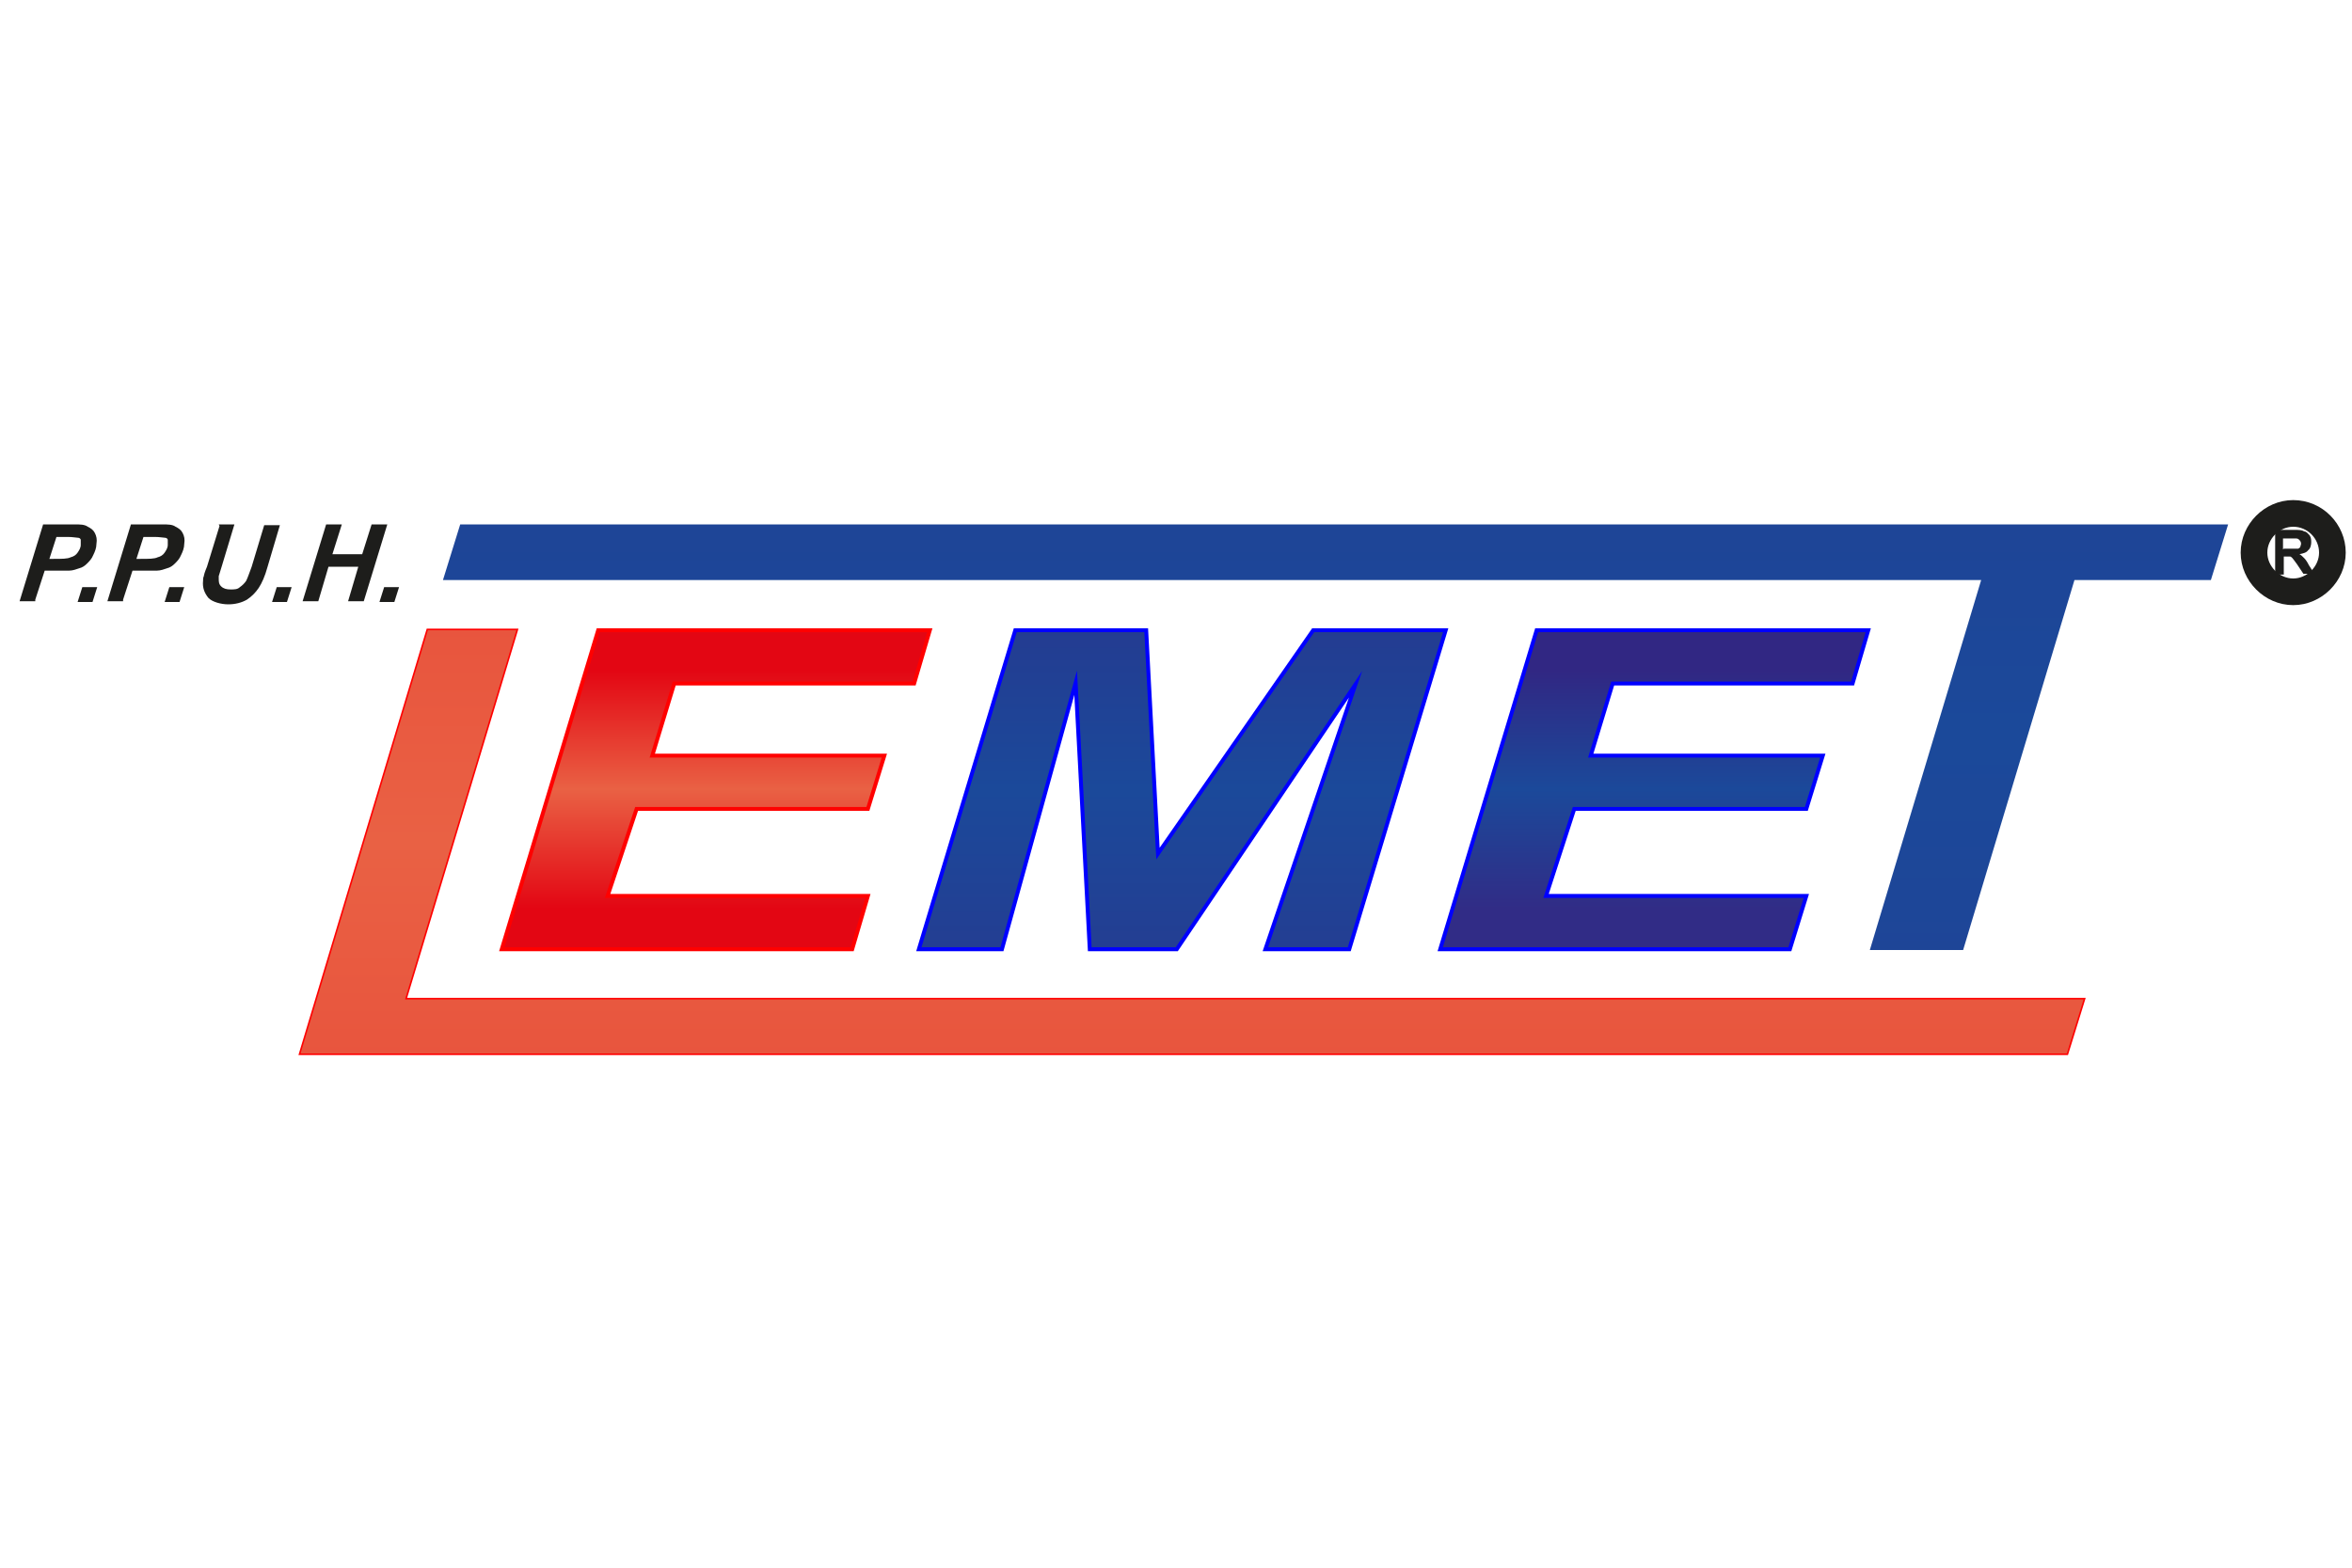
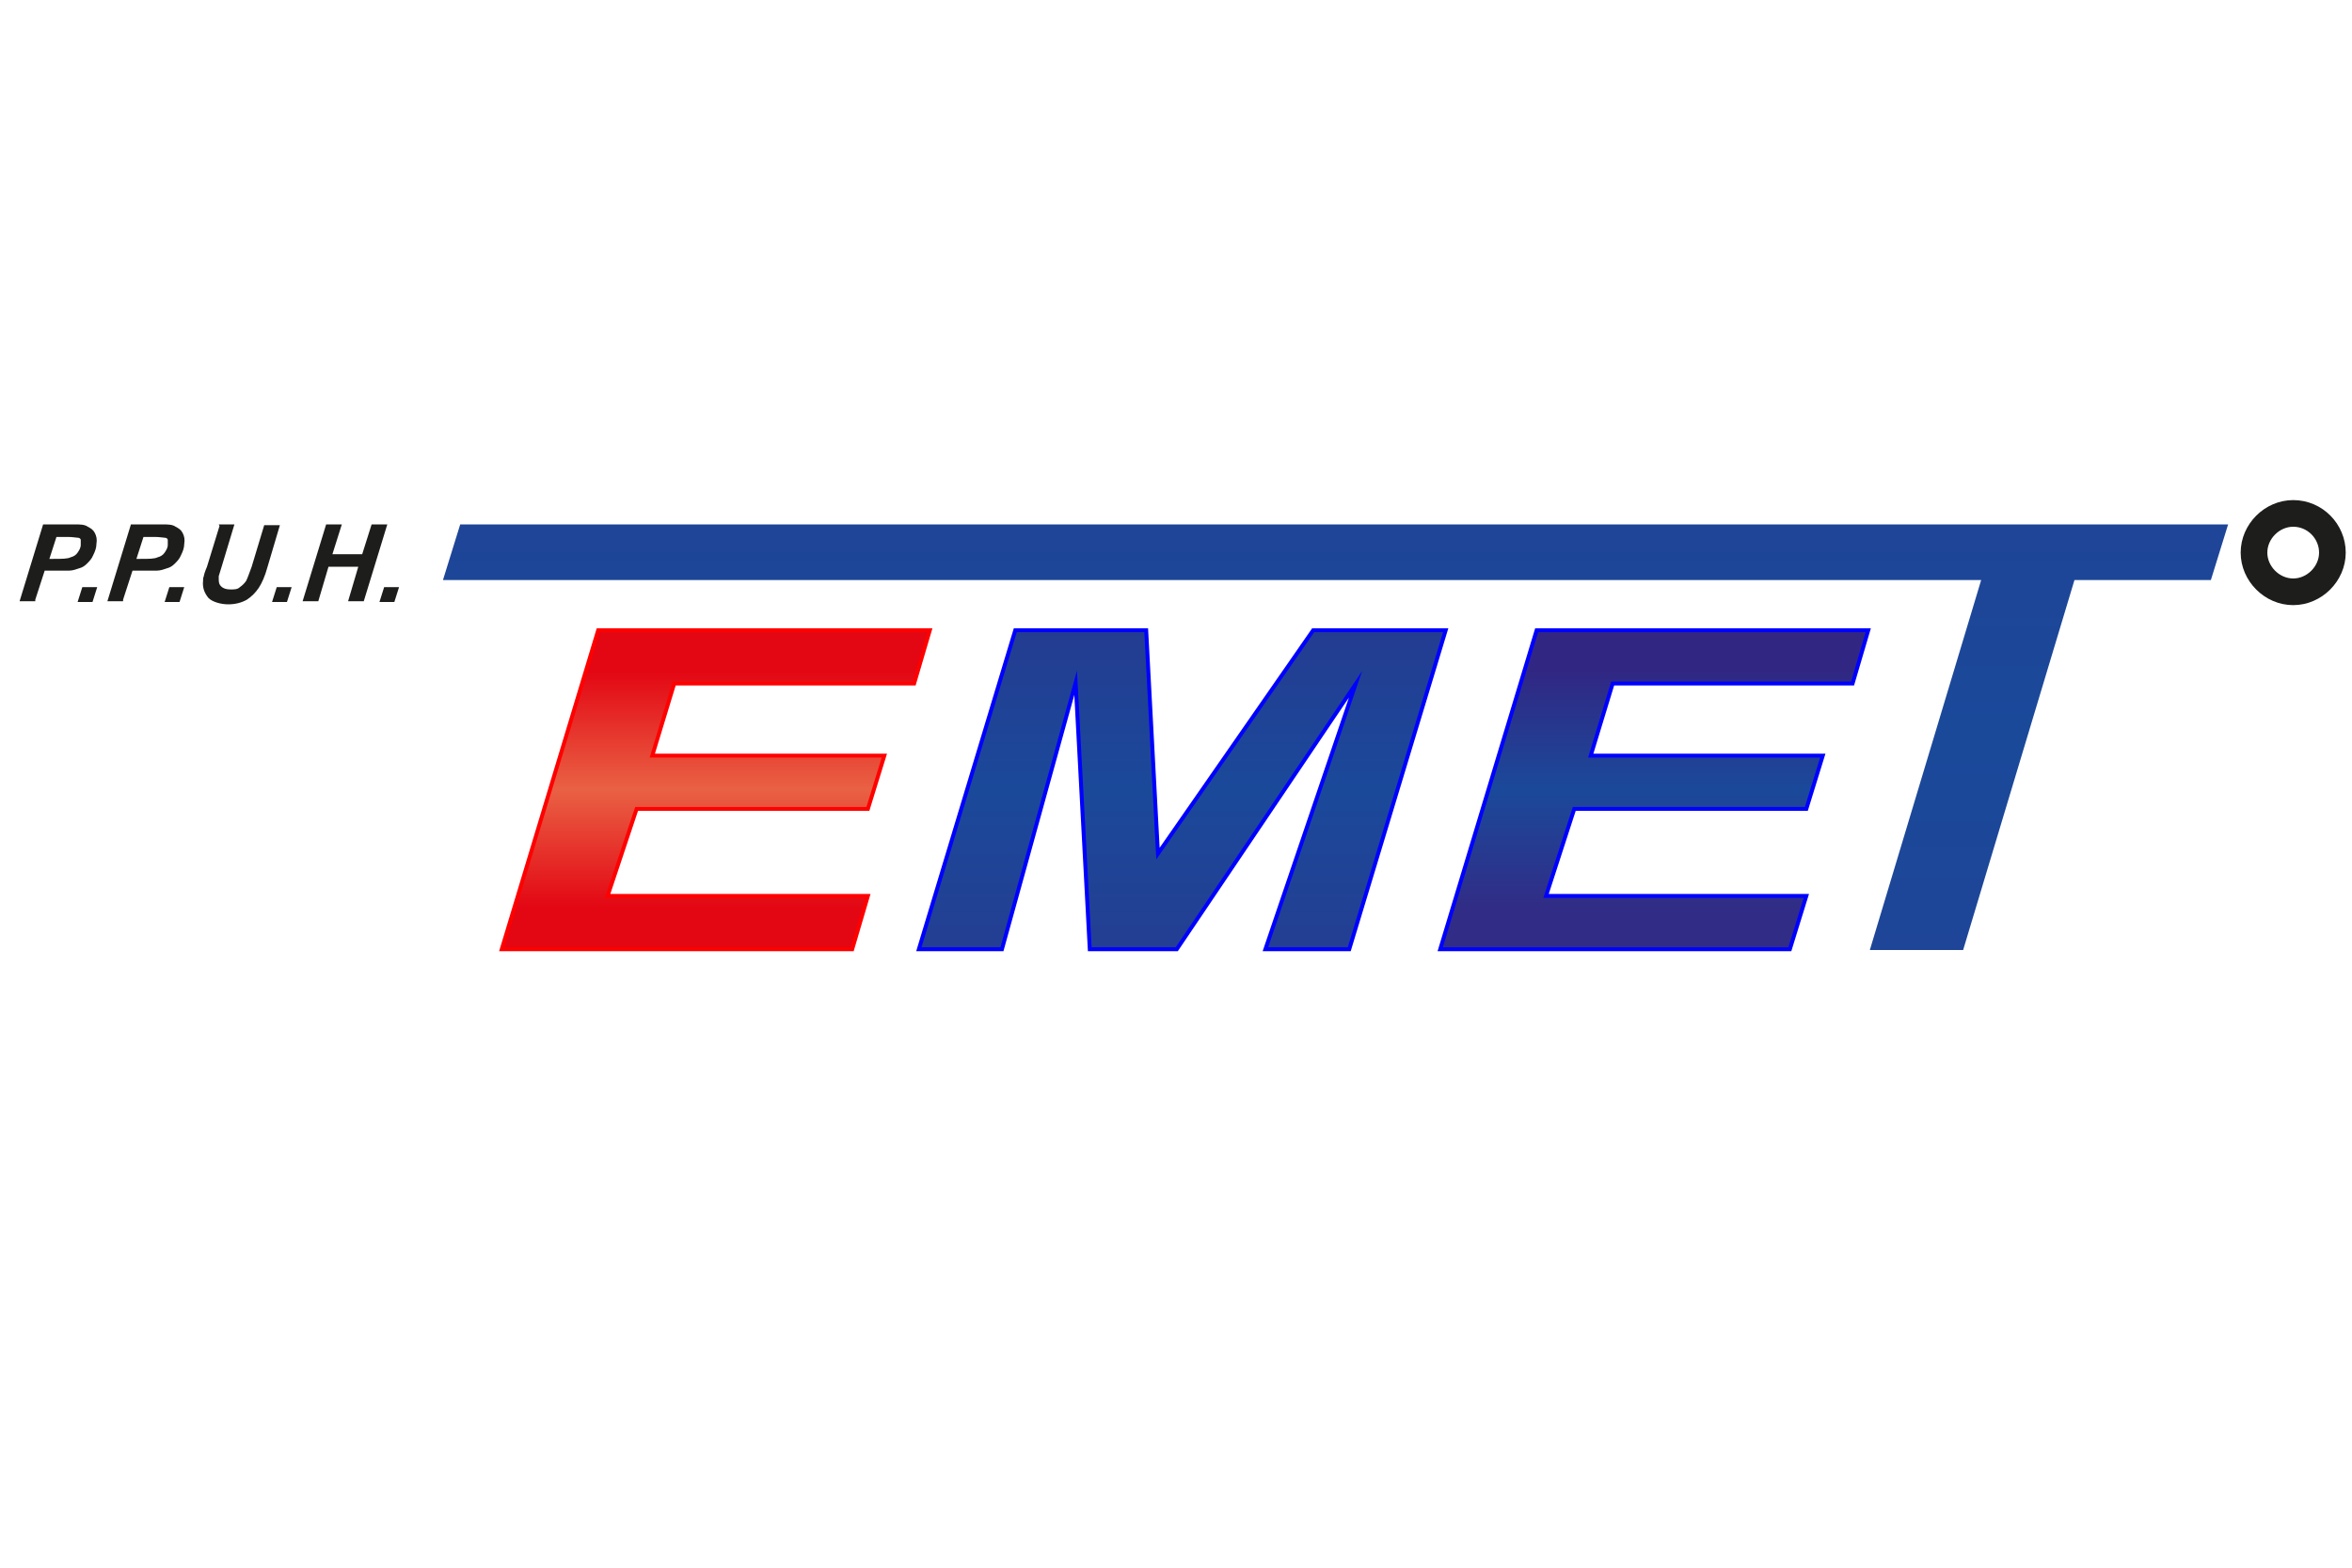
<svg xmlns="http://www.w3.org/2000/svg" id="lemet" version="1.1" viewBox="0 0 300 200">
  <defs>
    <style>
      .st0 {
        fill: url(#Gradient_bez_nazwy_3);
      }

      .st0, .st1, .st2, .st3, .st4, .st5 {
        fill-rule: evenodd;
      }

      .st0, .st6, .st2, .st4, .st5 {
        stroke-miterlimit: 22.9;
      }

      .st0, .st2, .st4 {
        stroke-width: .5px;
      }

      .st0, .st4 {
        stroke: blue;
      }

      .st1, .st7 {
        fill: #1d1d1b;
      }

      .st6 {
        fill: none;
        stroke: #1d1d1b;
        stroke-width: 3.4px;
      }

      .st2 {
        fill: url(#Gradient_bez_nazwy);
      }

      .st2, .st5 {
        stroke: red;
      }

      .st3 {
        fill: url(#Gradient_bez_nazwy_5);
      }

      .st4 {
        fill: url(#Gradient_bez_nazwy_2);
      }

      .st5 {
        fill: url(#Gradient_bez_nazwy_4);
        stroke-width: .2px;
      }
    </style>
    <linearGradient id="Gradient_bez_nazwy" data-name="Gradient bez nazwy" x1="91.3" y1="86.4" x2="91.3" y2="116.8" gradientTransform="translate(0 202.3) scale(1 -1)" gradientUnits="userSpaceOnUse">
      <stop offset="0" stop-color="#e30613" />
      <stop offset=".5" stop-color="#e96144" />
      <stop offset="1" stop-color="#e30613" />
    </linearGradient>
    <linearGradient id="Gradient_bez_nazwy_2" data-name="Gradient bez nazwy 2" x1="211" y1="86.4" x2="211" y2="116.8" gradientTransform="translate(0 202.3) scale(1 -1)" gradientUnits="userSpaceOnUse">
      <stop offset="0" stop-color="#312c86" />
      <stop offset=".5" stop-color="#1b499a" />
      <stop offset="1" stop-color="#312783" />
    </linearGradient>
    <linearGradient id="Gradient_bez_nazwy_3" data-name="Gradient bez nazwy 3" x1="150.8" y1="48.4" x2="150.8" y2="154.8" gradientTransform="translate(0 202.3) scale(1 -1)" gradientUnits="userSpaceOnUse">
      <stop offset="0" stop-color="#312c86" />
      <stop offset=".5" stop-color="#1b499a" />
      <stop offset="1" stop-color="#312783" />
    </linearGradient>
    <linearGradient id="Gradient_bez_nazwy_4" data-name="Gradient bez nazwy 4" x1="152" y1="-112.2" x2="152" y2="302" gradientTransform="translate(0 202.3) scale(1 -1)" gradientUnits="userSpaceOnUse">
      <stop offset="0" stop-color="#e30613" />
      <stop offset=".5" stop-color="#e96144" />
      <stop offset="1" stop-color="#e30613" />
    </linearGradient>
    <linearGradient id="Gradient_bez_nazwy_5" data-name="Gradient bez nazwy 5" x1="170.3" y1="-99" x2="170.3" y2="315.5" gradientTransform="translate(0 202.3) scale(1 -1)" gradientUnits="userSpaceOnUse">
      <stop offset="0" stop-color="#312c86" />
      <stop offset=".5" stop-color="#1b499a" />
      <stop offset="1" stop-color="#312783" />
    </linearGradient>
  </defs>
  <polygon class="st2" points="64 121.1 76.3 80.4 118.6 80.4 116.6 87.2 86 87.2 83.2 96.4 112.8 96.4 110.7 103.2 81.2 103.2 77.5 114.3 110.7 114.3 108.7 121.1 64 121.1" />
  <polygon class="st4" points="183.7 121.1 196 80.4 238.3 80.4 236.3 87.2 205.7 87.2 202.9 96.4 232.5 96.4 230.4 103.2 200.8 103.2 197.2 114.3 230.4 114.3 228.3 121.1 183.7 121.1" />
  <polygon class="st0" points="150.1 121.1 139 121.1 137.2 87.1 127.8 121.1 117.2 121.1 129.5 80.4 146.2 80.4 147.7 108.9 167.5 80.4 184.4 80.4 172.1 121.1 161.4 121.1 172.9 87.3 150.1 121.1" />
-   <polygon class="st5" points="38.2 134.5 54.5 80.3 66 80.3 51.8 127.4 265.9 127.4 263.7 134.5 38.2 134.5" />
  <polygon class="st3" points="250.4 121.2 238.5 121.2 252.7 74 56.5 74 58.7 66.9 284.2 66.9 282 74 264.6 74 250.4 121.2" />
  <path class="st1" d="M4.5,76.7h-2l3-9.8h4c.7,0,1.3,0,1.7.3.4.2.7.4.9.8.2.4.3.8.2,1.4,0,.5-.2,1-.4,1.4-.2.5-.5.8-.8,1.1-.3.3-.6.5-1,.6-.3.1-.8.3-1.3.3-.3,0-.9,0-1.8,0h-1.3l-1.2,3.7h0ZM6.2,71.3h.6c1.1,0,1.8,0,2.2-.2.4-.1.7-.3.9-.6.2-.3.4-.6.4-1,0-.2,0-.4,0-.6,0-.2-.2-.3-.4-.3-.2,0-.6-.1-1.3-.1h-1.4l-.9,2.8h0ZM10.5,74.9l-.6,1.9h1.9l.6-1.9h-1.9ZM15.7,76.7h-2l3-9.8h4c.7,0,1.3,0,1.7.3.4.2.7.4.9.8.2.4.3.8.2,1.4,0,.5-.2,1-.4,1.4-.2.5-.5.8-.8,1.1-.3.3-.6.5-1,.6-.3.1-.8.3-1.3.3-.3,0-.9,0-1.8,0h-1.3l-1.2,3.7h0ZM17.3,71.3h.6c1.1,0,1.8,0,2.2-.2.4-.1.7-.3.9-.6.2-.3.4-.6.4-1,0-.2,0-.4,0-.6,0-.2-.2-.3-.4-.3-.2,0-.6-.1-1.3-.1h-1.4l-.9,2.8h0ZM21.6,74.9l-.6,1.9h1.9l.6-1.9h-1.9ZM27.9,66.9h2l-1.6,5.3-.4,1.3c0,.1,0,.2,0,.3,0,.4,0,.7.3,1,.3.3.7.4,1.2.4s.9,0,1.2-.3c.3-.2.6-.5.8-.8.2-.4.4-1,.7-1.8l1.6-5.3h2l-1.6,5.4c-.3,1.1-.7,2-1.1,2.6-.4.6-.9,1.1-1.5,1.5-.7.4-1.5.6-2.4.6s-2-.3-2.5-.8c-.5-.6-.8-1.3-.7-2.2,0-.2,0-.4.1-.6,0-.1.1-.5.4-1.2l1.6-5.2h0ZM35.3,74.9l-.6,1.9h1.9l.6-1.9h-1.9ZM45.7,72.3h-3.8l-1.3,4.4h-2l3-9.8h2l-1.2,3.8h3.8l1.2-3.8h2l-3,9.8h-2l1.3-4.4h0ZM49,74.9l-.6,1.9h1.9l.6-1.9h-1.9Z" />
-   <path class="st7" d="M290.2,73.2v-5.6h2.4c.6,0,1,0,1.3.2.3,0,.5.3.7.5.2.3.2.6.2.9s-.1.8-.4,1c-.2.3-.6.4-1.1.5.2.1.4.3.6.5s.4.5.6.9l.7,1.1h-1.4l-.8-1.2c-.3-.4-.5-.7-.6-.8s-.2-.2-.3-.2c-.1,0-.3,0-.6,0h-.2v2.3h-1.1ZM291.3,70h.8c.5,0,.9,0,1,0s.2-.1.3-.2c0-.1.1-.3.1-.4s0-.3-.2-.5c-.1-.1-.2-.2-.4-.2,0,0-.4,0-.8,0h-.9v1.4h0Z" />
  <path class="st6" d="M292.5,65.5c2.8,0,5,2.3,5,5s-2.3,5-5,5-5-2.3-5-5,2.3-5,5-5Z" />
</svg>